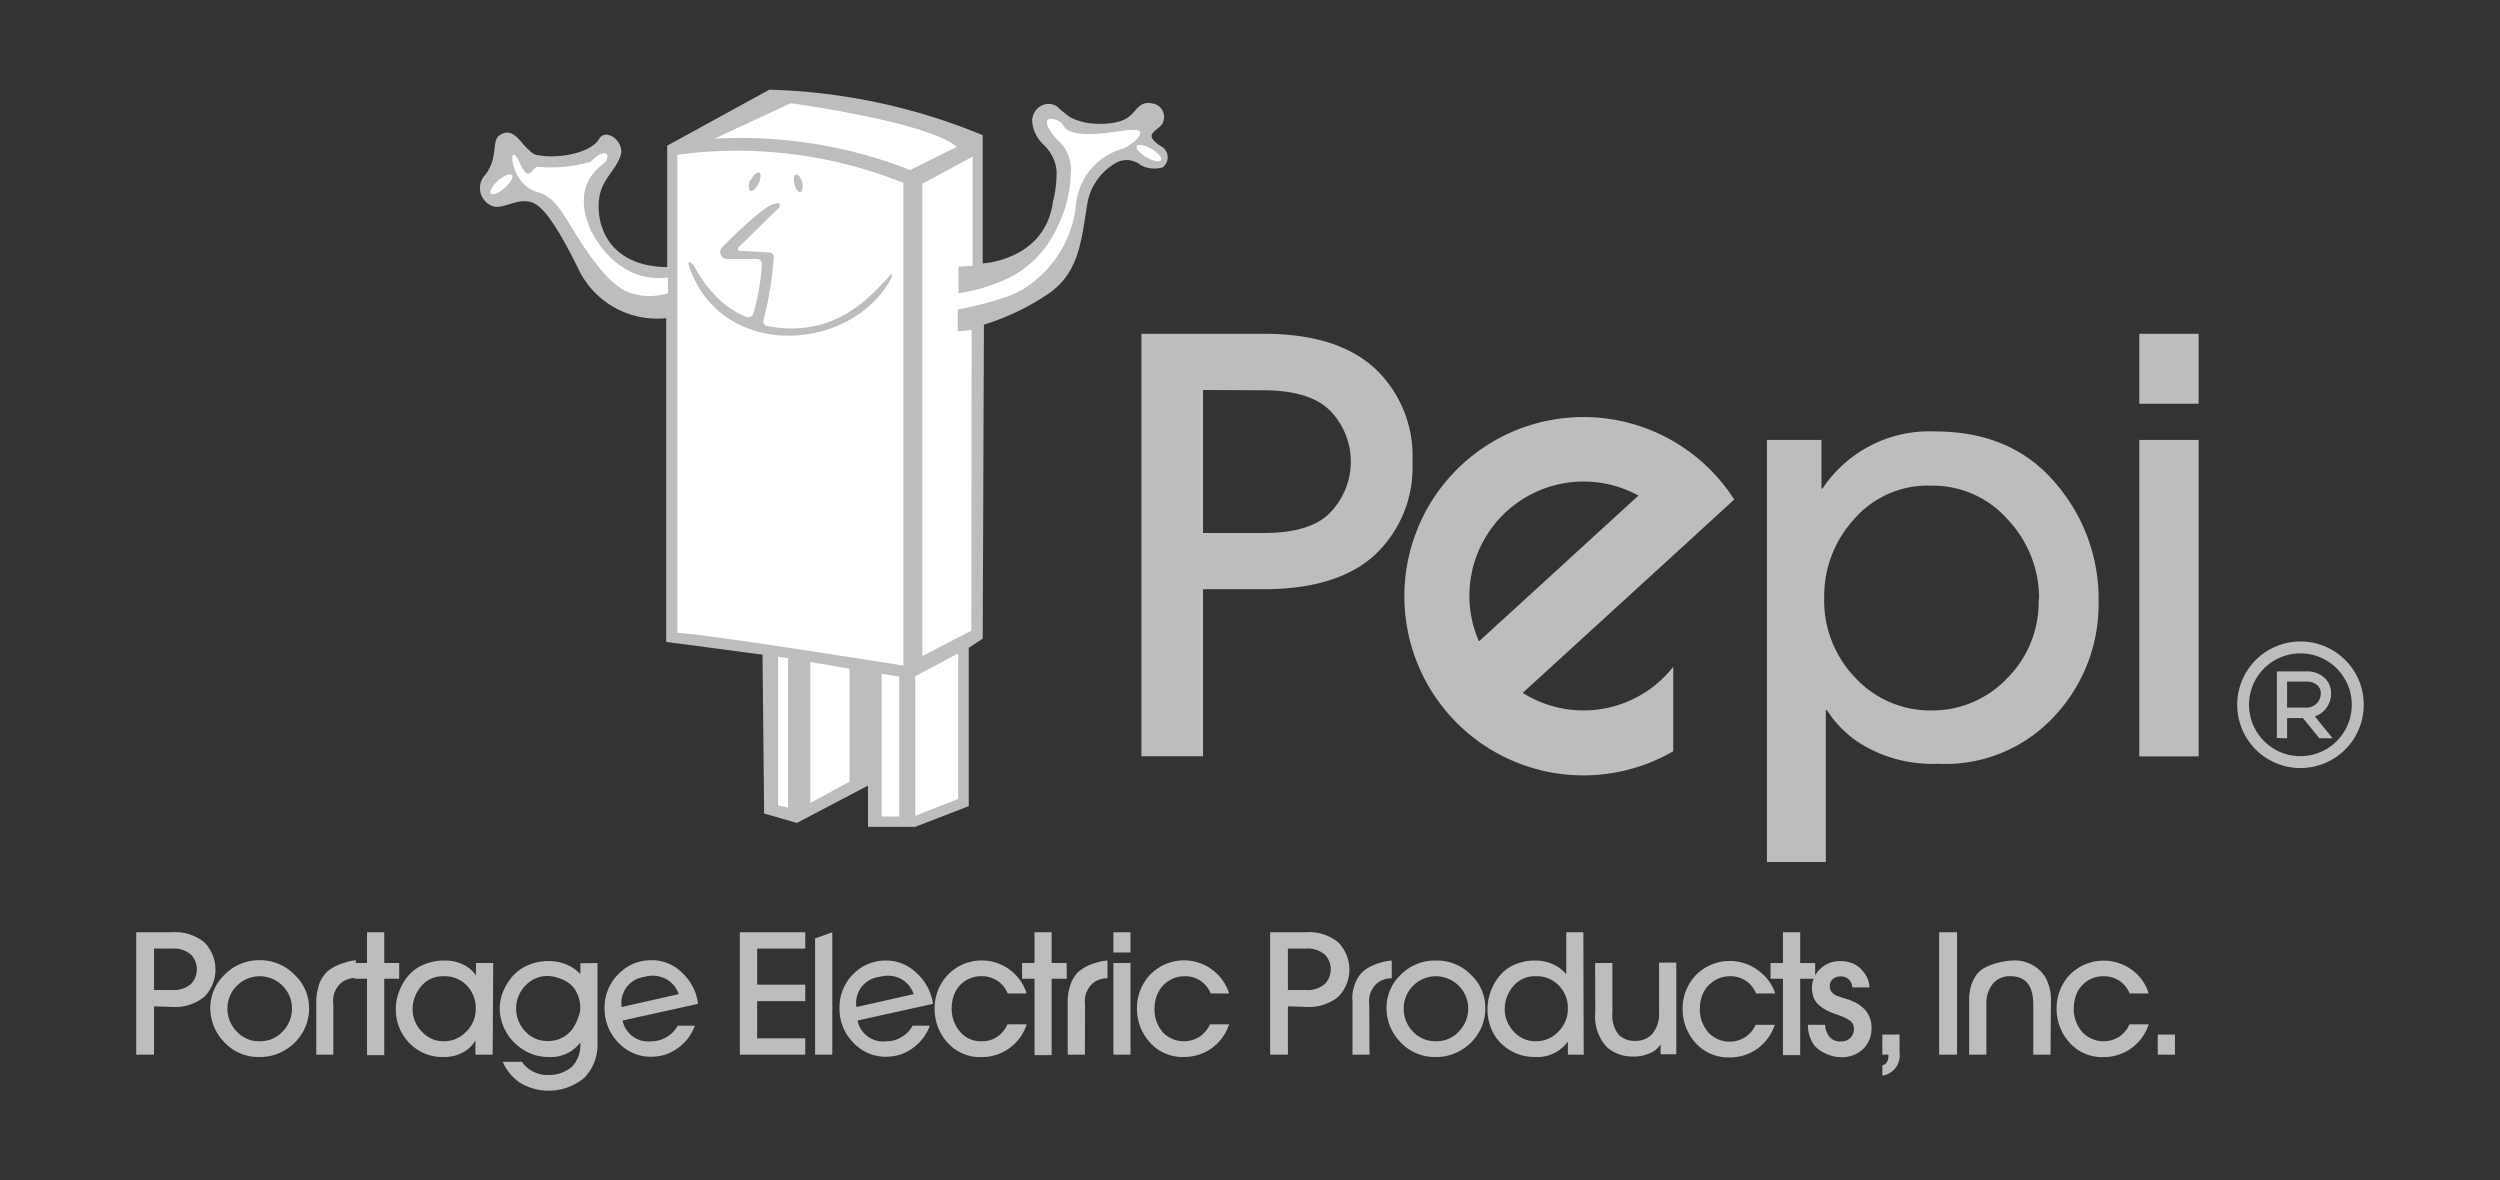
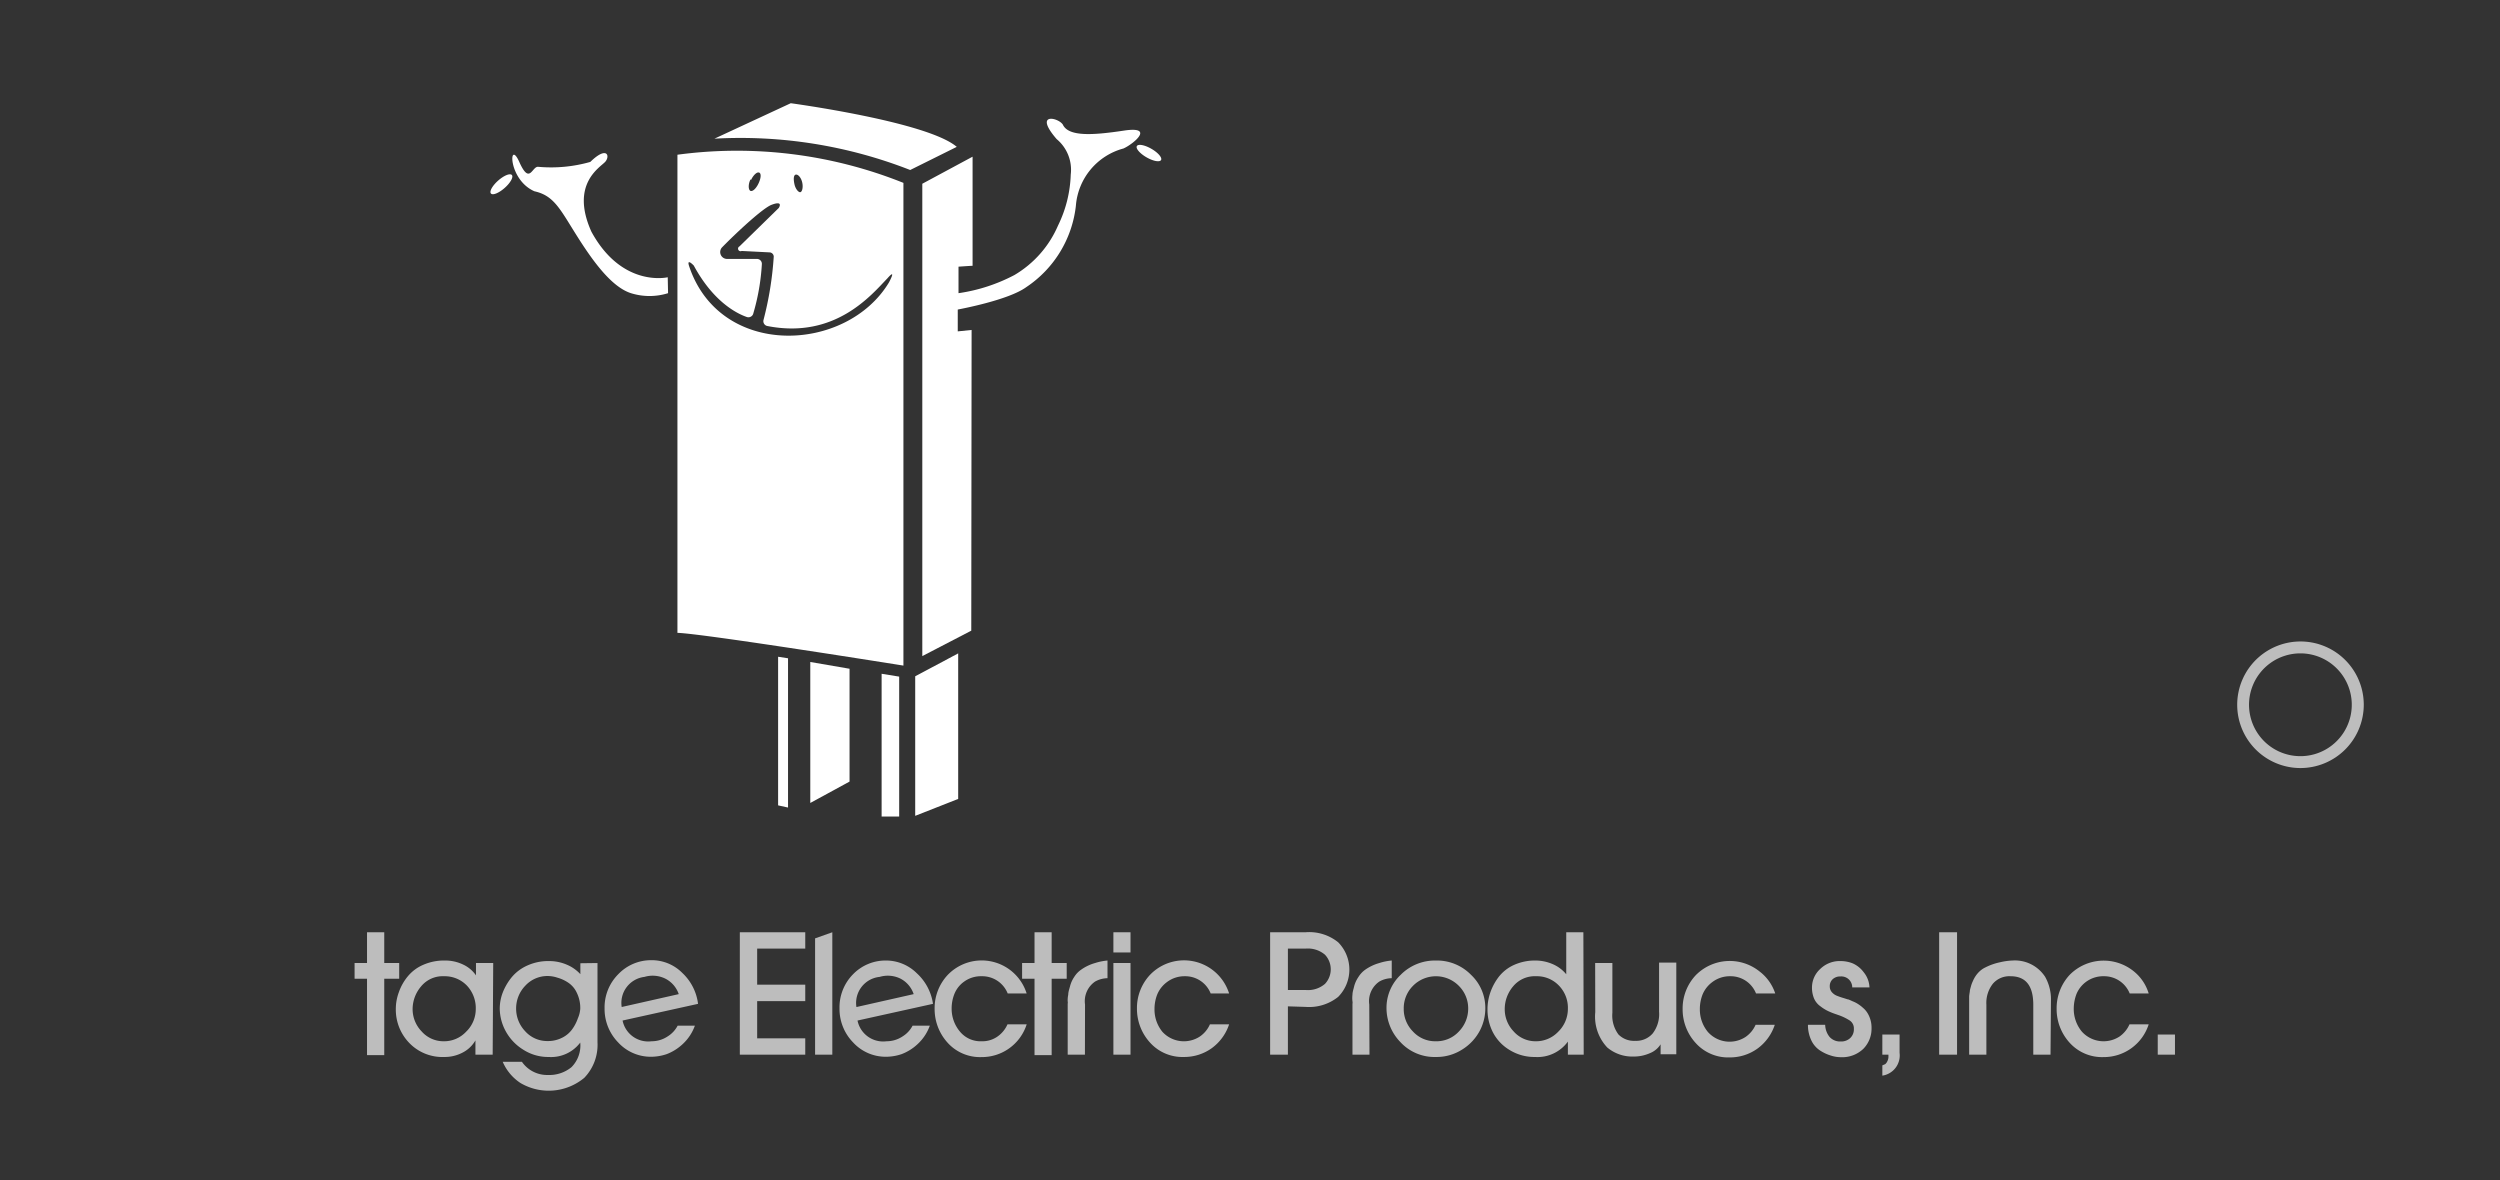
<svg xmlns="http://www.w3.org/2000/svg" fill="none" viewBox="0 0 413 195">
  <rect x="0" y="0" width="413" height="195" fill="#333333" stroke="none" />
-   <path d="M160.039 133.172l-8.847 3.425h-7.802v-6.813l-11.748 6.164-5.405-1.55-.27-26.245-15.911-2.109V52.562a14.418 14.418 0 01-14.685-8.508c-5.045-10.112-6.9-10.815-8.756-10.815-1.856 0-3.82 1.298-5.172.83A3.17 3.17 0 0180.2 28.84c2.108-2.74 1.027-5.606 2.252-6.435 1.225-.83 2.18-.775 3.802 1.207.234.289 1.586 1.803 2.252 1.947 3.406.793 9.01-.198 10.451-2.577 1.153-1.983 4.198.432 3.604 2.577-.595 2.145-2.577 3.605-3.334 6.093-1.099 3.605 0 12.33 10.992 12.473V24.064l16.883-9.247a98.89 98.89 0 0135.244 7.517v21.18s10.324-.505 11.604-10.203c.432-1.683.632-3.418.594-5.155a6.775 6.775 0 00-2.234-4.326 5.972 5.972 0 01-1.802-3.876 2.978 2.978 0 011.189-2.29 2.58 2.58 0 012.919-.09c.685.659 1.42 1.261 2.199 1.803a9.87 9.87 0 004.414 1.064 11.836 11.836 0 003.784-.397 4.595 4.595 0 001.946-1.171c.883-.866 1.55-2.163 3.297-1.803a2.254 2.254 0 011.892 3.064c-.198.956-2.072 1.533-1.892 2.488.126.613 1.226 1.37 1.802 1.694a2.071 2.071 0 010 3.335 4.844 4.844 0 01-3.603-.36 3.606 3.606 0 00-4.307-.253 9.58 9.58 0 00-4.577 6.94c-.991 6.327-1.477 10.815-5.928 14.24a39.626 39.626 0 01-11.099 5.408l-.198 51.877-2.307 1.514v26.155z" fill="#BDBDBD" />
  <path d="M111.912 25.56v78.988c4.199.108 37.334 5.408 37.334 5.408V30.211a73.846 73.846 0 00-37.334-4.65zm19.622 3.28c.343 0 .811.506.991 1.299.181.793 0 1.514-.288 1.604-.288.09-.811-.487-.991-1.298-.18-.811-.18-1.604.288-1.604zm-7.459.884c.396-.83.991-1.37 1.351-1.208.361.163.288.938-.126 1.803s-.991 1.37-1.333 1.208c-.343-.163-.397-1.064.018-1.893l.09.09zm22.775 16.944c-7.027 11.663-27.856 12.618-32.992-2.65-.504-1.496.757-.144.757-.144 3.297 6.093 7.207 7.95 8.739 8.49a.829.829 0 001.063-.487 36.114 36.114 0 001.442-8.237.808.808 0 00-.488-.799.809.809 0 00-.323-.066h-4.901a1.132 1.132 0 01-1.08-.69 1.138 1.138 0 01.251-1.257c2.468-2.524 6.739-6.471 8.144-6.994 2.054-.775 1.189.523 1.189.523l-6.486 6.345a.417.417 0 00-.198.558.416.416 0 00.558.199l4.613.234a.72.72 0 01.685.703 55.486 55.486 0 01-1.694 10.473.812.812 0 00.649.991c11.225 2.2 17.225-5.191 19.82-7.877 1.621-1.839.252.685.252.685z" fill="#fff" />
  <path d="M118.021 22.91l12.612-5.858s22.577 3.046 27.424 7.21l-7.693 3.822a76.825 76.825 0 00-32.343-5.174zm67.568 1.623a10.649 10.649 0 00-7.856 9.481 18.622 18.622 0 01-8.18 13.411c-2.937 2.145-10.811 3.605-11.333 3.713v3.605l2.288-.234-.054 49.678-8.09 4.2V30.355l8.306-4.47V43.91c-.288 0-2.324.144-2.324.144v4.38a28.533 28.533 0 009.225-2.992 17.497 17.497 0 007.207-8.165 20.54 20.54 0 002.109-8.436 6.59 6.59 0 00-2.325-5.859c-3.838-4.434.198-3.605 1.009-2.415.919 2.019 4.847 1.802 10.091 1.01 5.243-.794 1.531 2.253-.073 2.956z" fill="#fff" />
  <path d="M191.804 26.44c.224-.389-.489-1.22-1.592-1.857-1.103-.637-2.179-.839-2.403-.45-.224.387.489 1.218 1.592 1.855 1.103.637 2.179.84 2.403.451zM83.369 31.049c.954-.845 1.487-1.8 1.19-2.136-.296-.336-1.31.076-2.264.92-.954.844-1.488 1.8-1.191 2.136.297.336 1.31-.077 2.265-.92zm26.94 14.754s-7.532 1.802-12.613-7.535c-3.514-7.841 1.405-10.58 2.27-11.518.865-.938.36-2.74-2.45 0a23.701 23.701 0 01-8.577.81c-1.063-.161-1.406 3.101-3.153-.81-1.748-3.912-1.928 2.92 2.504 4.849 3.153.703 4.162 2.812 6.793 7.012 2.63 4.2 5.82 8.76 9.153 9.823a10.26 10.26 0 006.127 0l-.054-2.631zm47.983 62.134v24.046l-7.1 2.794v-23.055l7.1-3.785zm-24.433 1.424v23.289l6.486-3.533v-18.639l-6.486-1.117zm11.784 1.946l2.901.469v23.109h-2.901v-23.578zm-17.1-2.812l1.64.253v24.659l-1.64-.361v-24.551z" fill="#fff" />
-   <path d="M286.493 82.52a29.577 29.577 0 00-45.066-5.688 29.607 29.607 0 002.451 45.375 29.576 29.576 0 0032.542 1.899v-13.952a18.848 18.848 0 01-11.605 6.932 18.848 18.848 0 01-13.26-2.624l26.829-24.515 8.109-7.426zm-42.163 23.434a18.532 18.532 0 01-1.586-7.553 18.884 18.884 0 019.259-16.22 18.864 18.864 0 0118.669-.31l-26.342 24.083zm-45.587-8.616v27.597h-10.181V55.14h20.181c8.108 0 14.235 1.905 18.379 5.714a19.826 19.826 0 016.216 15.412 19.842 19.842 0 01-6.216 15.412c-4.144 3.773-10.271 5.66-18.379 5.66h-10zm0-32.915v23.632h10c5.207 0 9.009-1.154 11.117-3.498a12.076 12.076 0 003.295-8.291c0-3.084-1.178-6.05-3.295-8.292-2.198-2.32-5.904-3.485-11.117-3.497l-10-.054zm93.155 77.978V72.679h9.009V80.7h.181a21.21 21.21 0 0118.577-9.427c8.408 0 15.015 2.812 19.82 8.436a29.332 29.332 0 017.207 19.828 27.045 27.045 0 01-7.207 18.674 24.506 24.506 0 01-19.298 7.967 22.795 22.795 0 01-11.82-2.74 18.022 18.022 0 01-6.559-6.128h-.18v25.091h-9.73zm44.956-43.46a18.895 18.895 0 00-5.081-13.014 16.503 16.503 0 00-12.847-5.696 16.052 16.052 0 00-12.613 5.516 18.804 18.804 0 00-4.955 12.96 18.325 18.325 0 005.135 13.249 16.844 16.844 0 0012.613 5.408 17.023 17.023 0 0012.433-5.264 17.838 17.838 0 005.243-13.194l.072.036zm26.361-43.801v11.554h-9.802V55.14h9.802zm0 17.539v52.274h-9.802V72.679h9.802zm-337.773 93.57v7.985h-2.937V154.01h5.838a7.602 7.602 0 015.405 1.658 6.42 6.42 0 010 9.013 7.69 7.69 0 01-5.405 1.658l-2.901-.09zm0-9.535v6.831h2.9a4.33 4.33 0 003.226-1.009 3.516 3.516 0 000-4.813 4.33 4.33 0 00-3.225-1.009h-2.901zm25.622 9.896a7.936 7.936 0 01-.937 3.713 8.094 8.094 0 01-2.865 3.046 7.858 7.858 0 01-4.36 1.244 7.656 7.656 0 01-5.892-2.488 8.056 8.056 0 01-2.27-5.57 7.574 7.574 0 012.36-5.533 7.963 7.963 0 015.802-2.398 7.881 7.881 0 015.748 2.398 7.514 7.514 0 012.414 5.588zm-2.829 0a5.248 5.248 0 00-1.513-3.714 5.317 5.317 0 00-7.64 0 5.255 5.255 0 00-1.514 3.732 5.409 5.409 0 001.532 3.767 4.978 4.978 0 003.802 1.622 5.014 5.014 0 003.802-1.622 5.41 5.41 0 001.531-3.785zm6.829 7.625h-2.81v-8.4a1.122 1.122 0 000-.415 4.288 4.288 0 01.09-1.081c0-.469.18-.956.288-1.442a4.915 4.915 0 01.684-1.479c.305-.498.71-.928 1.19-1.261a7.765 7.765 0 012.27-1.064 9.47 9.47 0 012-.468v2.92a4.255 4.255 0 00-2.054.558 3.882 3.882 0 00-1.658 3.786v8.346z" fill="#BDBDBD" />
-   <path d="M63.479 161.689v12.617h-2.847v-12.617h-2.054v-2.596h2.054v-5.083h2.847v5.083h2.468v2.596H63.48zm17.91 12.546h-2.847v-2.362a5.117 5.117 0 01-2.162 2.037 6.337 6.337 0 01-2.973.703 7.597 7.597 0 01-5.838-2.361 7.899 7.899 0 01-2.18-5.534 7.988 7.988 0 01.504-2.812 8.44 8.44 0 011.46-2.596 6.748 6.748 0 012.54-1.91 8.542 8.542 0 013.604-.721 6.773 6.773 0 012.973.648 5.27 5.27 0 012.162 1.803v-2.037h2.847l-.09 15.142zm-2.793-7.553a5.409 5.409 0 00-1.495-3.894 5.096 5.096 0 00-1.717-1.146 5.097 5.097 0 00-2.031-.368 4.621 4.621 0 00-3.802 1.695 5.804 5.804 0 00-1.388 3.713 5.299 5.299 0 001.496 3.713 4.799 4.799 0 003.604 1.622 4.968 4.968 0 003.73-1.568 5.186 5.186 0 001.603-3.767zm20.109-7.589v13.087a7.844 7.844 0 01-2.18 5.876 9.19 9.19 0 01-10.56.847 7.932 7.932 0 01-2.918-3.497h3.171a5.063 5.063 0 004.325 2.181 5.765 5.765 0 003.873-1.298 5.096 5.096 0 001.442-4.055 6.04 6.04 0 01-5.207 2.379 7.607 7.607 0 01-4.27-1.244 8.149 8.149 0 01-2.866-3.064 7.954 7.954 0 01-.955-3.605 7.464 7.464 0 01.469-2.668 9.438 9.438 0 011.477-2.56 7.092 7.092 0 012.559-1.946 8.341 8.341 0 013.604-.757 7.362 7.362 0 013.009.612 6.394 6.394 0 012.198 1.551v-1.803l2.829-.036zm-2.847 7.589a5.694 5.694 0 00-.559-2.65 4.048 4.048 0 00-1.423-1.694 6.186 6.186 0 00-1.802-.83 5.13 5.13 0 00-1.567-.27 4.965 4.965 0 00-3.73 1.604 5.41 5.41 0 00-1.514 3.786c0 1.389.536 2.726 1.496 3.731a4.87 4.87 0 003.711 1.622 5.123 5.123 0 002.379-.541 4.483 4.483 0 001.676-1.406 6.78 6.78 0 00.936-1.802 4.78 4.78 0 00.397-1.55zm19.46-.847l-12.469 2.757a4.324 4.324 0 004.793 3.425 4.755 4.755 0 002.613-.775 4.613 4.613 0 001.693-1.802h2.847a7.658 7.658 0 01-2.018 3.046 7.984 7.984 0 01-2.648 1.658 8.156 8.156 0 01-2.595.433 7.295 7.295 0 01-5.406-2.361 7.91 7.91 0 01-2.252-5.624 7.76 7.76 0 012.27-5.66 7.475 7.475 0 015.442-2.308 7.11 7.11 0 015.135 2.109 8.42 8.42 0 012.595 5.102zm-12.613.522l9.424-2.127a4.488 4.488 0 00-2.217-2.559 4.737 4.737 0 00-3.441-.289 4.325 4.325 0 00-3.766 4.975zm30.325 7.877h-10.811V154.01h10.811v2.704h-7.946v5.948h7.946v2.722h-7.946v6.147h7.946v2.703zm4.468-20.224v20.224h-2.847v-19.215l2.847-1.009zm16.632 11.825l-12.469 2.758a4.32 4.32 0 004.793 3.424 4.752 4.752 0 002.612-.775 4.61 4.61 0 001.694-1.802h2.847a7.668 7.668 0 01-2.018 3.046 7.988 7.988 0 01-2.649 1.658 8.15 8.15 0 01-2.594.433 7.292 7.292 0 01-5.406-2.361 7.9 7.9 0 01-2.252-5.624 7.749 7.749 0 012.216-5.624 7.482 7.482 0 015.406-2.29 7.225 7.225 0 015.153 2.109 8.497 8.497 0 012.667 5.048zm-12.613.522l9.423-2.127a4.484 4.484 0 00-2.18-2.559 4.737 4.737 0 00-3.441-.289 4.318 4.318 0 00-2.99 1.661 4.318 4.318 0 00-.848 3.314h.036zm28.09-2.235h-3.135a4.527 4.527 0 00-4.306-2.848 4.72 4.72 0 00-2.883.883 4.583 4.583 0 00-1.622 2.055 6.506 6.506 0 00-.45 2.416 5.855 5.855 0 001.351 3.767 4.407 4.407 0 003.604 1.622 4.355 4.355 0 002.612-.775 4.814 4.814 0 001.658-2.019h3.171a7.766 7.766 0 01-7.459 5.408 7.205 7.205 0 01-5.64-2.415 8.257 8.257 0 01-2.108-5.57 8.023 8.023 0 012.162-5.588 7.782 7.782 0 0113.045 3.082v-.018z" fill="#BDBDBD" />
+   <path d="M63.479 161.689v12.617h-2.847v-12.617h-2.054v-2.596h2.054v-5.083h2.847v5.083h2.468v2.596H63.48zm17.91 12.546h-2.847v-2.362a5.117 5.117 0 01-2.162 2.037 6.337 6.337 0 01-2.973.703 7.597 7.597 0 01-5.838-2.361 7.899 7.899 0 01-2.18-5.534 7.988 7.988 0 01.504-2.812 8.44 8.44 0 011.46-2.596 6.748 6.748 0 012.54-1.91 8.542 8.542 0 013.604-.721 6.773 6.773 0 012.973.648 5.27 5.27 0 012.162 1.803v-2.037h2.847l-.09 15.142m-2.793-7.553a5.409 5.409 0 00-1.495-3.894 5.096 5.096 0 00-1.717-1.146 5.097 5.097 0 00-2.031-.368 4.621 4.621 0 00-3.802 1.695 5.804 5.804 0 00-1.388 3.713 5.299 5.299 0 001.496 3.713 4.799 4.799 0 003.604 1.622 4.968 4.968 0 003.73-1.568 5.186 5.186 0 001.603-3.767zm20.109-7.589v13.087a7.844 7.844 0 01-2.18 5.876 9.19 9.19 0 01-10.56.847 7.932 7.932 0 01-2.918-3.497h3.171a5.063 5.063 0 004.325 2.181 5.765 5.765 0 003.873-1.298 5.096 5.096 0 001.442-4.055 6.04 6.04 0 01-5.207 2.379 7.607 7.607 0 01-4.27-1.244 8.149 8.149 0 01-2.866-3.064 7.954 7.954 0 01-.955-3.605 7.464 7.464 0 01.469-2.668 9.438 9.438 0 011.477-2.56 7.092 7.092 0 012.559-1.946 8.341 8.341 0 013.604-.757 7.362 7.362 0 013.009.612 6.394 6.394 0 012.198 1.551v-1.803l2.829-.036zm-2.847 7.589a5.694 5.694 0 00-.559-2.65 4.048 4.048 0 00-1.423-1.694 6.186 6.186 0 00-1.802-.83 5.13 5.13 0 00-1.567-.27 4.965 4.965 0 00-3.73 1.604 5.41 5.41 0 00-1.514 3.786c0 1.389.536 2.726 1.496 3.731a4.87 4.87 0 003.711 1.622 5.123 5.123 0 002.379-.541 4.483 4.483 0 001.676-1.406 6.78 6.78 0 00.936-1.802 4.78 4.78 0 00.397-1.55zm19.46-.847l-12.469 2.757a4.324 4.324 0 004.793 3.425 4.755 4.755 0 002.613-.775 4.613 4.613 0 001.693-1.802h2.847a7.658 7.658 0 01-2.018 3.046 7.984 7.984 0 01-2.648 1.658 8.156 8.156 0 01-2.595.433 7.295 7.295 0 01-5.406-2.361 7.91 7.91 0 01-2.252-5.624 7.76 7.76 0 012.27-5.66 7.475 7.475 0 015.442-2.308 7.11 7.11 0 015.135 2.109 8.42 8.42 0 012.595 5.102zm-12.613.522l9.424-2.127a4.488 4.488 0 00-2.217-2.559 4.737 4.737 0 00-3.441-.289 4.325 4.325 0 00-3.766 4.975zm30.325 7.877h-10.811V154.01h10.811v2.704h-7.946v5.948h7.946v2.722h-7.946v6.147h7.946v2.703zm4.468-20.224v20.224h-2.847v-19.215l2.847-1.009zm16.632 11.825l-12.469 2.758a4.32 4.32 0 004.793 3.424 4.752 4.752 0 002.612-.775 4.61 4.61 0 001.694-1.802h2.847a7.668 7.668 0 01-2.018 3.046 7.988 7.988 0 01-2.649 1.658 8.15 8.15 0 01-2.594.433 7.292 7.292 0 01-5.406-2.361 7.9 7.9 0 01-2.252-5.624 7.749 7.749 0 012.216-5.624 7.482 7.482 0 015.406-2.29 7.225 7.225 0 015.153 2.109 8.497 8.497 0 012.667 5.048zm-12.613.522l9.423-2.127a4.484 4.484 0 00-2.18-2.559 4.737 4.737 0 00-3.441-.289 4.318 4.318 0 00-2.99 1.661 4.318 4.318 0 00-.848 3.314h.036zm28.09-2.235h-3.135a4.527 4.527 0 00-4.306-2.848 4.72 4.72 0 00-2.883.883 4.583 4.583 0 00-1.622 2.055 6.506 6.506 0 00-.45 2.416 5.855 5.855 0 001.351 3.767 4.407 4.407 0 003.604 1.622 4.355 4.355 0 002.612-.775 4.814 4.814 0 001.658-2.019h3.171a7.766 7.766 0 01-7.459 5.408 7.205 7.205 0 01-5.64-2.415 8.257 8.257 0 01-2.108-5.57 8.023 8.023 0 012.162-5.588 7.782 7.782 0 0113.045 3.082v-.018z" fill="#BDBDBD" />
  <path d="M173.733 161.689v12.617h-2.829v-12.617h-2.054v-2.596h2.054v-5.083h2.829v5.083h2.487v2.596h-2.487zm5.496 12.545h-2.847v-8.399a1.114 1.114 0 000-.415 4.276 4.276 0 01.09-1.082c0-.468.18-.955.306-1.442a4.857 4.857 0 01.667-1.478 4.048 4.048 0 011.207-1.261 7.42 7.42 0 012.253-1.064 9.465 9.465 0 012.054-.415v2.921a4.301 4.301 0 00-2.054.558 3.918 3.918 0 00-1.658 3.786l-.018 8.291zm7.532-20.224v3.334h-2.829v-3.334h2.829zm0 5.083v15.141h-2.829v-15.141h2.829zm16.342 5.029h-3.099a4.51 4.51 0 00-1.682-2.087 4.51 4.51 0 00-2.57-.761 4.772 4.772 0 00-2.955.955 4.856 4.856 0 00-1.622 2.055 6.526 6.526 0 00-.45 2.416 5.787 5.787 0 001.315 3.767 4.81 4.81 0 006.162.775 4.724 4.724 0 001.676-2.019h3.171a7.924 7.924 0 01-2.883 3.948 7.797 7.797 0 01-4.576 1.442 7.203 7.203 0 01-5.64-2.415 8.276 8.276 0 01-2.126-5.57 8.023 8.023 0 012.162-5.588 7.796 7.796 0 017.409-2.181 7.807 7.807 0 015.654 5.263h.054zm9.658 2.127v7.985h-2.937V154.01h5.838a7.604 7.604 0 015.406 1.658 6.42 6.42 0 010 9.013 7.69 7.69 0 01-5.406 1.658l-2.901-.09zm0-9.535v6.831h2.901a4.328 4.328 0 003.225-1.009 3.516 3.516 0 000-4.813 4.326 4.326 0 00-3.225-1.009h-2.901zm13.478 17.52h-2.811v-8.399a1.114 1.114 0 000-.415 4.353 4.353 0 010-1.082c0-.468.18-.955.289-1.442a4.9 4.9 0 01.684-1.478 4.22 4.22 0 011.189-1.261 7.746 7.746 0 012.271-1.064 9.347 9.347 0 012.054-.415v2.921a4.197 4.197 0 00-2.054.558 3.918 3.918 0 00-1.658 3.786l.036 8.291zm19.136-7.624a7.95 7.95 0 01-.937 3.713 8.09 8.09 0 01-2.865 3.046 7.852 7.852 0 01-4.361 1.244 7.657 7.657 0 01-5.892-2.487 8.062 8.062 0 01-2.27-5.57 7.498 7.498 0 012.36-5.534 7.968 7.968 0 015.802-2.343 7.856 7.856 0 013.134.574 7.853 7.853 0 012.65 1.769 7.526 7.526 0 012.379 5.588zm-2.829 0a5.246 5.246 0 00-1.514-3.713 5.314 5.314 0 00-7.64 0 5.224 5.224 0 00-1.495 3.731 5.272 5.272 0 001.513 3.767 4.986 4.986 0 003.802 1.622 5.017 5.017 0 003.802-1.622 5.41 5.41 0 001.532-3.785zm19.081 7.624h-2.613v-2.163a6.192 6.192 0 01-5.405 2.542 7.791 7.791 0 01-4.252-1.172 7.312 7.312 0 01-2.739-2.92 8.258 8.258 0 01-.883-3.803c0-.958.165-1.91.486-2.812a9.117 9.117 0 011.424-2.596 6.705 6.705 0 012.486-1.911 8.416 8.416 0 013.478-.721 7.208 7.208 0 012.937.613c.853.372 1.606.94 2.198 1.659v-6.94h2.829l.054 20.224zm-2.613-7.552a5.252 5.252 0 00-1.513-3.894 5.008 5.008 0 00-3.73-1.514 4.641 4.641 0 00-3.82 1.694 5.793 5.793 0 00-1.369 3.714 5.284 5.284 0 001.477 3.713 4.804 4.804 0 003.604 1.622 5.043 5.043 0 003.748-1.568 5.27 5.27 0 001.603-3.767zm4.505-7.589h2.847v8.202a5.228 5.228 0 001.009 3.605 3.6 3.6 0 002.757 1.045 3.605 3.605 0 002.883-1.207 5.23 5.23 0 001.063-3.606v-8.111h2.847v15.141h-2.595v-1.64a3.703 3.703 0 01-1.802 1.478 6.502 6.502 0 01-2.684.541 6.417 6.417 0 01-4.325-1.496 7.434 7.434 0 01-1.982-5.822l-.018-8.13zm29.749 5.029h-3.172a4.51 4.51 0 00-1.682-2.087 4.51 4.51 0 00-2.57-.761 4.772 4.772 0 00-2.955.955 4.856 4.856 0 00-1.622 2.055 6.546 6.546 0 00-.45 2.416 5.787 5.787 0 001.315 3.767 4.815 4.815 0 002.951 1.577 4.816 4.816 0 003.266-.73 4.714 4.714 0 001.675-2.019h3.172a7.936 7.936 0 01-2.883 3.948 7.802 7.802 0 01-4.577 1.442 7.214 7.214 0 01-5.64-2.415 8.204 8.204 0 01-2.126-5.57 8.023 8.023 0 012.162-5.588 7.87 7.87 0 0110.541-.631 7.483 7.483 0 012.595 3.641z" fill="#BDBDBD" />
-   <path d="M297.394 161.689v12.617h-2.847v-12.617h-2.054v-2.596h2.054v-5.083h2.847v5.083h2.468v2.596h-2.468z" fill="#BDBDBD" />
  <path d="M308.836 163.113h-2.847a1.807 1.807 0 00-1.212-1.709 1.797 1.797 0 00-.734-.094 1.806 1.806 0 00-1.28.451 1.532 1.532 0 00-.486 1.171c-.008.364.121.718.36.992.214.242.478.432.775.559.395.158.798.297 1.207.414l.631.199c.144 0 .414.144.775.306a4.6 4.6 0 01.901.451c.294.185.571.396.828.63.29.243.539.528.739.848.211.336.375.7.487 1.081.14.455.207.93.198 1.406a4.73 4.73 0 01-1.351 3.443 5.047 5.047 0 01-3.73 1.388 5.408 5.408 0 01-1.64-.27 6.957 6.957 0 01-1.802-.848 4.068 4.068 0 01-1.423-1.658 5.841 5.841 0 01-.559-2.578h2.847c.013.737.273 1.448.739 2.019a2.322 2.322 0 001.802.739 2.171 2.171 0 001.585-.558 1.952 1.952 0 00.613-1.515 1.565 1.565 0 00-.649-1.369 8.673 8.673 0 00-2-.956l-.306-.108a11.497 11.497 0 01-1.351-.541 6.84 6.84 0 01-1.208-.757 3.087 3.087 0 01-1.063-1.298 4.62 4.62 0 01-.342-1.802 4.133 4.133 0 011.351-3.065 4.597 4.597 0 013.406-1.315 5.396 5.396 0 011.964.378 4.492 4.492 0 011.802 1.442c.594.71.937 1.598.973 2.524zm4.973 7.787v3.028a3.371 3.371 0 01-2.847 3.768v-1.695l.468-.198c.147-.122.265-.276.342-.451.145-.271.214-.576.199-.883v-.234h-1.009V170.9h2.847zm9.495 3.334h-2.955V154.01h2.955v20.224zm15.442 0h-2.847v-8.237c0-3.155-1.243-4.723-3.766-4.723a3.599 3.599 0 00-2.901 1.226 5.125 5.125 0 00-1.081 3.479v8.255h-2.847v-9.643c.024-.254.06-.507.108-.757 0-.289.108-.577.181-.866.079-.304.187-.6.324-.883.127-.303.284-.593.468-.865.192-.283.416-.543.667-.775.269-.247.573-.453.901-.613a9.79 9.79 0 012.45-.865c.674-.163 1.362-.26 2.055-.289a5.954 5.954 0 015.405 2.704c.66 1.183.99 2.522.955 3.876l-.072 8.976zm16.217-10.112h-3.136a4.537 4.537 0 00-4.27-2.848 4.778 4.778 0 00-4.523 2.938 6.925 6.925 0 00-.45 2.416 5.882 5.882 0 001.315 3.767 4.828 4.828 0 006.235.847 4.811 4.811 0 001.657-2.019h3.172a7.771 7.771 0 01-7.46 5.408 7.217 7.217 0 01-3.09-.577 7.227 7.227 0 01-2.55-1.838 8.257 8.257 0 01-2.108-5.57 8.096 8.096 0 012.144-5.588 7.89 7.89 0 0110.559-.631 7.431 7.431 0 012.505 3.695zm4.342 10.113h-2.847V170.9h2.847v3.335zm20.739-47.353a10.455 10.455 0 113.999-20.114 10.454 10.454 0 016.452 9.659 10.474 10.474 0 01-10.451 10.455zm0-18.945a8.48 8.48 0 00-7.853 5.228 8.499 8.499 0 00-.491 4.907 8.484 8.484 0 0015.381 3.073 8.492 8.492 0 00-1.047-10.715 8.482 8.482 0 00-5.99-2.493z" fill="#BDBDBD" />
-   <path d="M376.134 121.925v-11.014h4.919a4.157 4.157 0 012.865.991 3.326 3.326 0 011.171 2.65 3.966 3.966 0 01-1.171 2.866 4.047 4.047 0 01-1.495.938l2.919 3.605h-2.181l-2.72-3.335h-2.613v3.335l-1.694-.036zm1.694-9.32v4.29h3.225a2.34 2.34 0 002.343-2.343 1.806 1.806 0 00-.577-1.37 2.63 2.63 0 00-1.802-.577h-3.189z" fill="#BDBDBD" />
</svg>